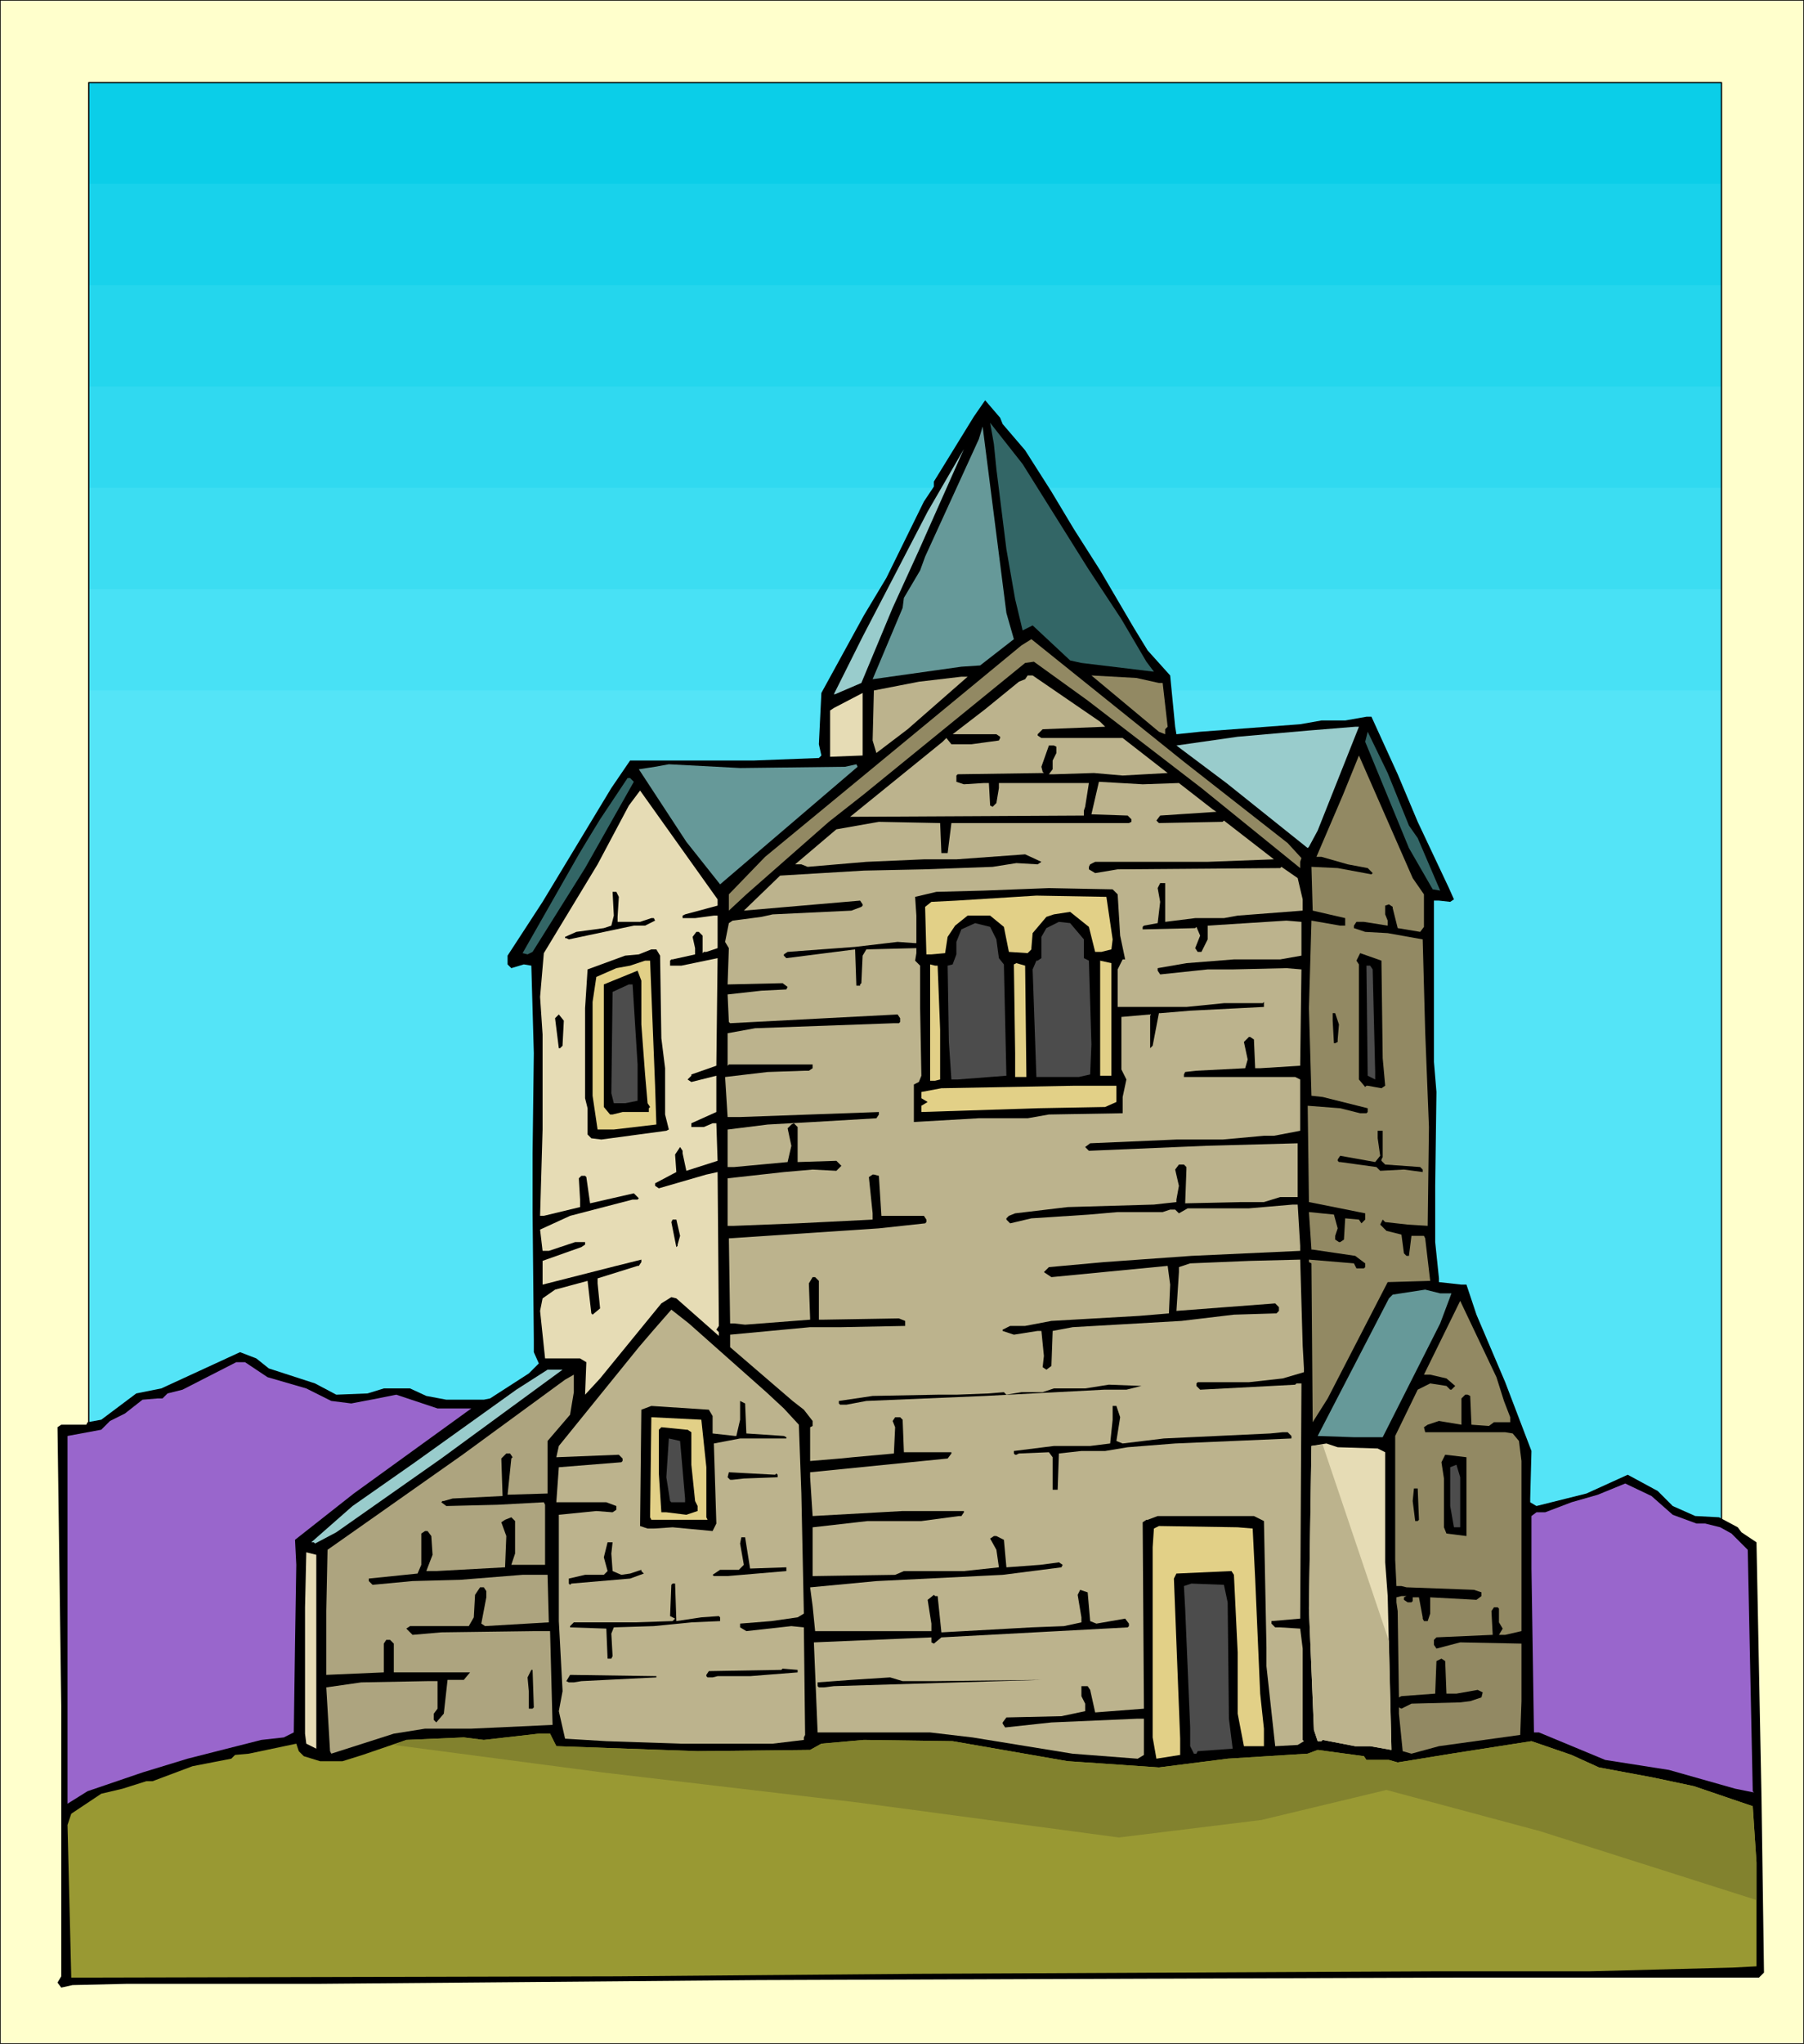
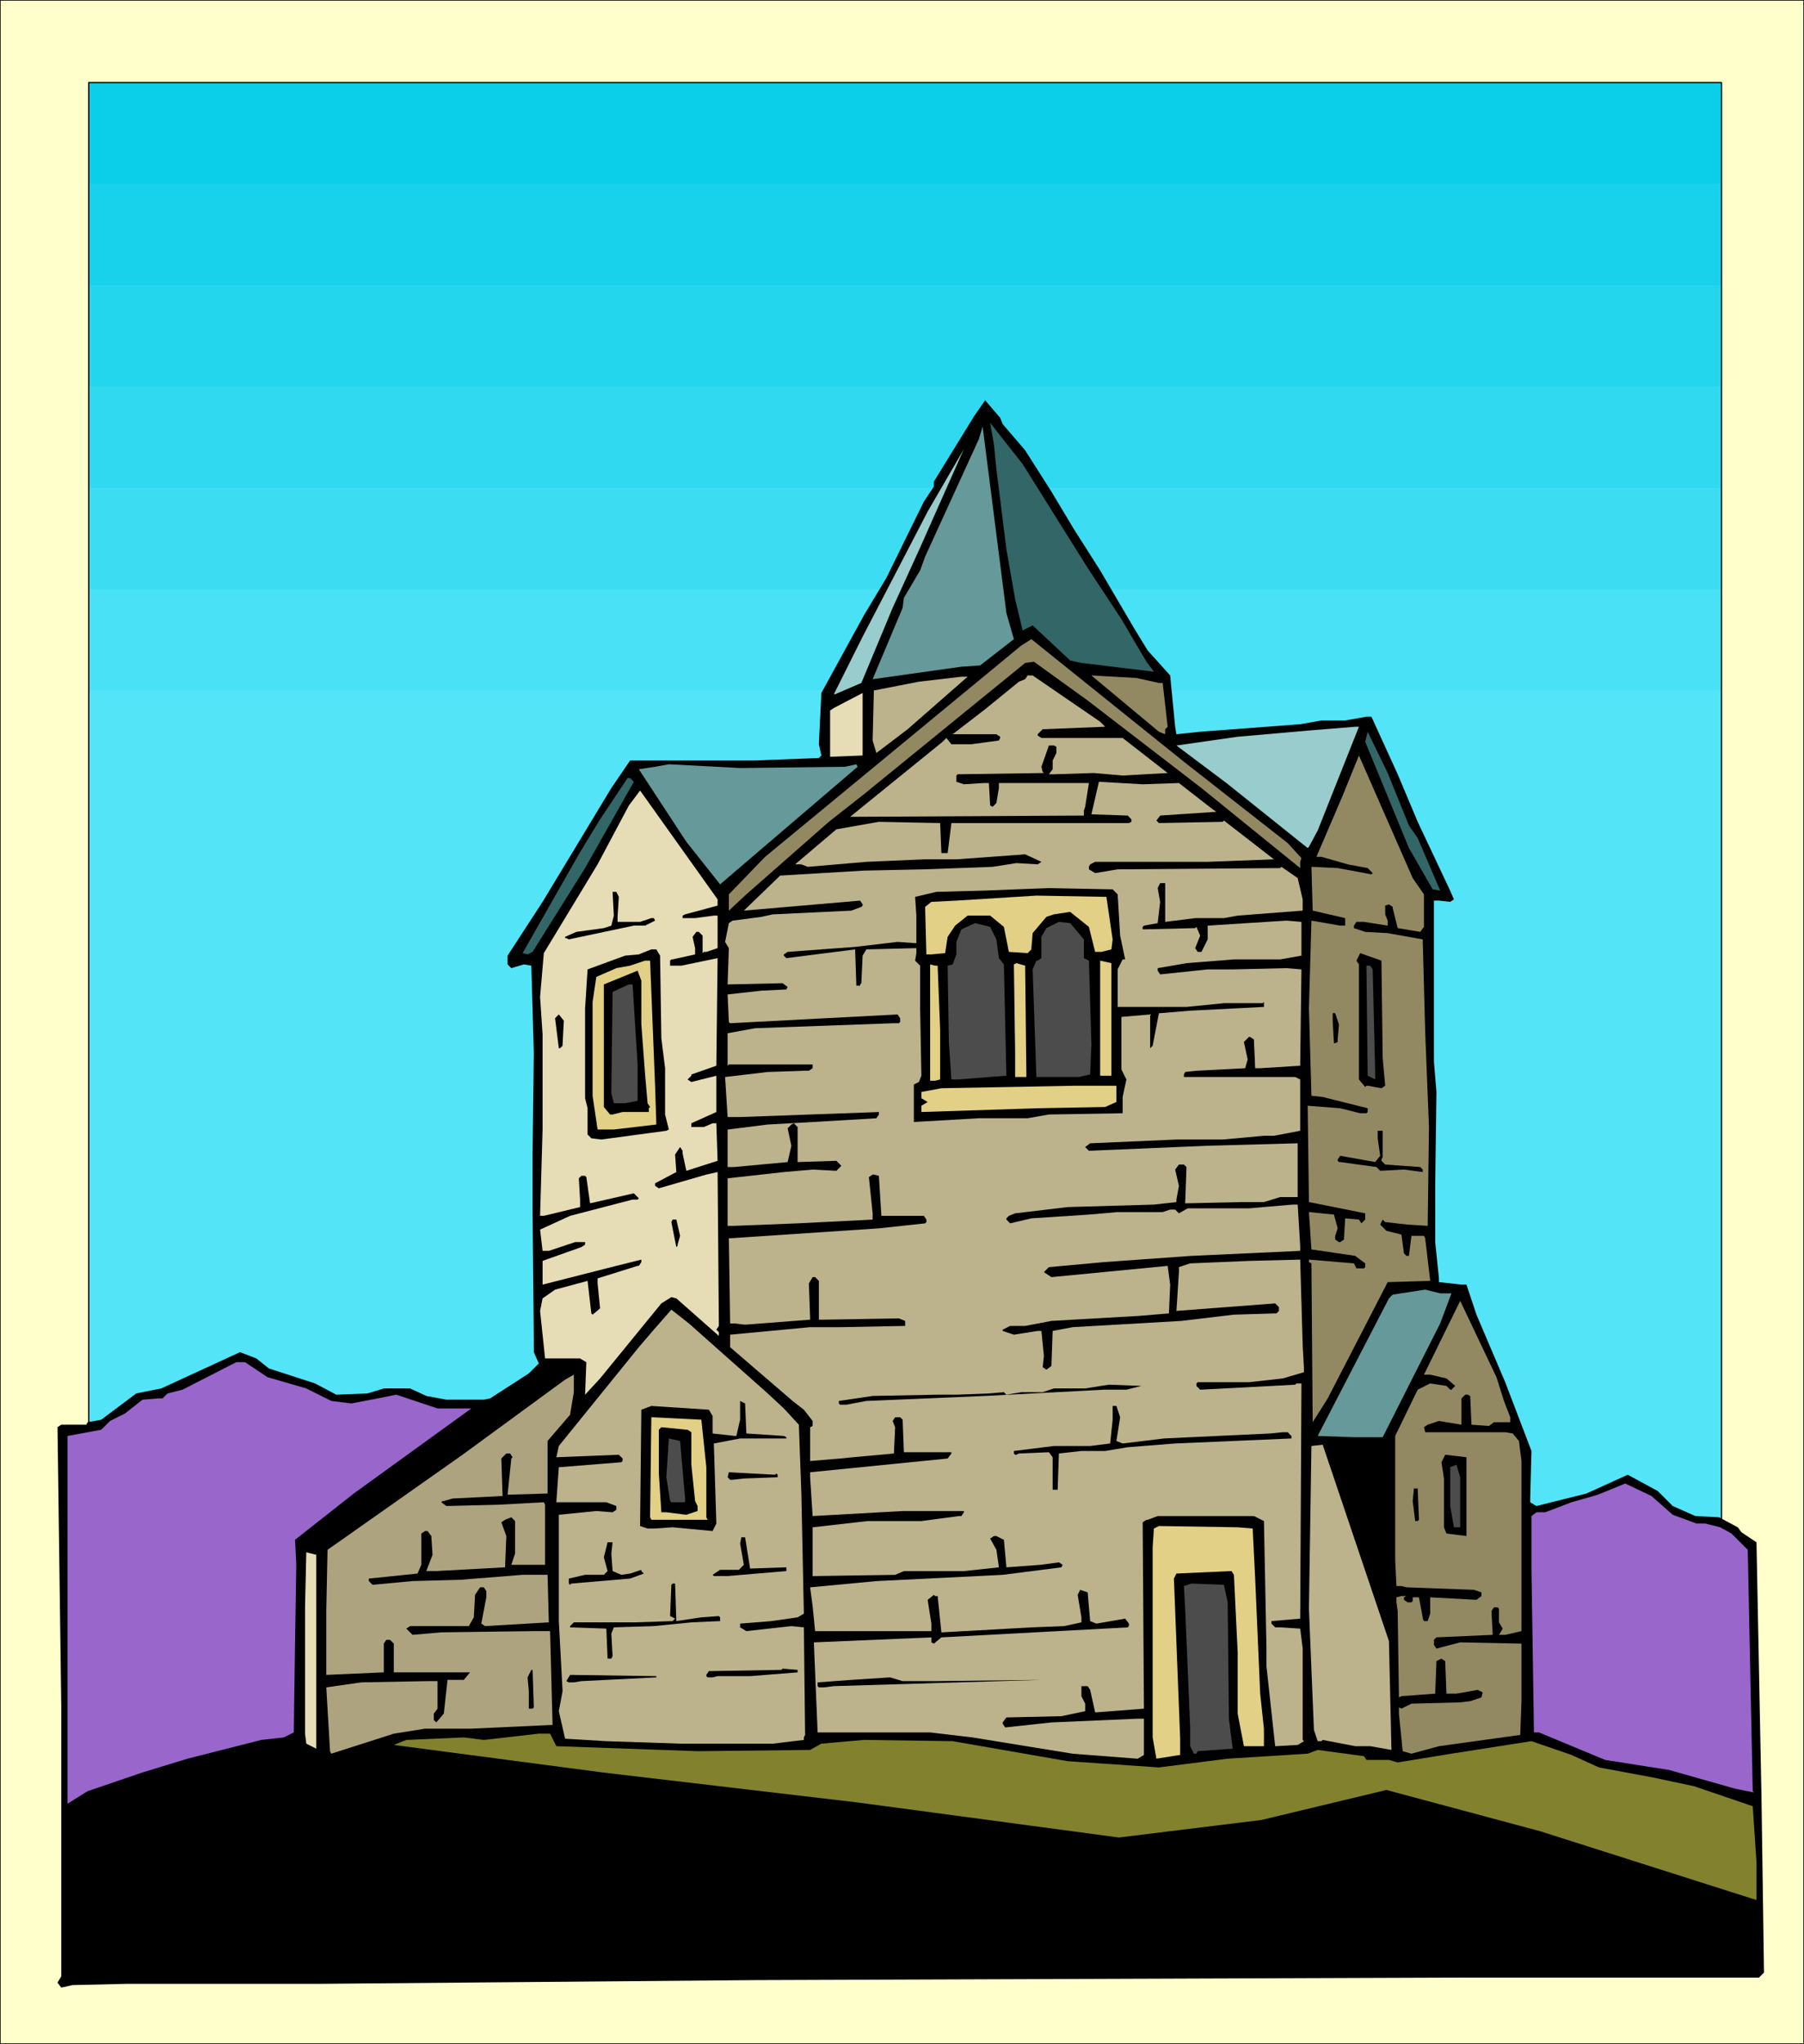
<svg xmlns="http://www.w3.org/2000/svg" width="4.806in" height="5.442in" fill-rule="evenodd" stroke-linecap="round" preserveAspectRatio="none" viewBox="0 0 1443 1634">
  <style>.pen0{stroke:#000;stroke-width:1;stroke-linejoin:round}.pen1{stroke:none}.brush9{fill:#000}.brush10{fill:#366}.brush11{fill:#699}.brush12{fill:#9cc}.brush13{fill:#928963}.brush14{fill:#bcb38d}.brush15{fill:#e6dcb5}.brush16{fill:#e2d087}.brush17{fill:#4c4c4c}.brush18{fill:#96c}</style>
  <path d="M0 1634h1443V0H0v1634z" class="pen1" style="fill:#ffc" />
  <path fill="none" d="M0 1634h1443V0H0v1634" class="pen0" />
  <path d="M71 1306h1306V66H71v1240z" class="pen1" style="fill:#0bcee8" />
  <path d="M71 1306h1306V147H71v1159z" class="pen1" style="fill:#18d2eb" />
  <path d="M71 1306h1306V228H71v1078z" class="pen1" style="fill:#24d6ed" />
  <path d="M71 1306h1306V309H71v997z" class="pen1" style="fill:#30d9f0" />
  <path d="M71 1306h1306V390H71v916z" class="pen1" style="fill:#3cddf2" />
  <path d="M71 1306h1306V471H71v835z" class="pen1" style="fill:#48e1f5" />
  <path d="M71 1306h1306V552H71v754z" class="pen1" style="fill:#54e4f7" />
  <path fill="none" d="M71 1306h1306V66H71v1240" class="pen0" />
  <path d="m802 339 18 21 21 33 18 30 21 33 27 46 11 18 18 20 4 41 1 6 19-2 80-6 17-3h19l17-3h4l21 46 16 38 25 53 4 9-3 2-9-1h-4v129l2 24-1 75v45l3 29v3l18 2h4l8 24 23 54 21 55-1 38v3l5 3 40-10 33-15 24 13 12 12 18 8 19 1 15 8 3 4 12 8 4 204 2 140-4 4h-247l-554 2-352 3H101l-43 1-9 2-3-4 3-5v-216l-3-223 3-2h20l1-2 11-2 28-21 20-4 63-29 13 5 10 8 37 12 17 9 25-1 13-4h21l13 6 16 3h30l5-1 31-20 8-8-4-9v-10l-1-102v-47l1-80-2-70-6-1-10 3-3-3v-7l28-43 55-91 15-22h99l52-2 2-2-2-9 2-41 34-62 18-30 30-61 8-12v-4l32-52 9-13 12 14 2 5z" class="pen1 brush9" />
  <path d="m870 454 27 41 20 34 6 8-58-7-9-2-30-28-8 4-6-25-7-40-8-64-2-20-3-17 26 33 52 83z" class="pen1 brush10" />
  <path d="m811 511-27 21-15 1-71 10 24-57 1-8 13-22 4-11 43-94 3-10 19 149 6 21z" class="pen1 brush11" />
  <path d="m714 486-25 60-21 9h-1l23-46 25-48 27-52 29-50-36 81-21 46z" class="pen1 brush12" />
  <path d="m1030 674 11 12-1 3v5l-79-64-91-70-43-31-7 1-129 105-28 22-66 58-14 13v-13l29-30 205-169 8-5 122 98 83 65z" class="pen1 brush13" />
  <path d="m880 577 4 4-50 2-4 4v1l3 2h65l36 28-36 2-23-2-32 1h-4l3-4v-7l3-6v-5l-2-1h-4l-6 17 1 4 1 1-69 1-1 1v5l6 2 16-1h4l1 18 2 1 3-3 2-12v-4h72l-3 19-1 3v4l-187 1 74-60 3-3 4 5h16l22-3 1-2v-1l-3-2h-35l26-20 27-22 5-2 2-3h4l54 37z" class="pen1 brush14" />
  <path d="M927 546h3l4 35-2 2v4l-5-2-54-45 36 2 18 4z" class="pen1 brush13" />
  <path d="m726 583-25 19-3-10 1-40 36-7 34-4h5l-48 42z" class="pen1 brush14" />
  <path d="M664 605v-37l3-2 23-12v50l-26 1z" class="pen1 brush15" />
  <path d="m1054 664-7 13-1 1-65-52-40-30 49-7 57-5 37-3h3l-33 83z" class="pen1 brush12" />
  <path d="m1127 660 7 10 18 42-6-1-19-33-35-85 2-8 16 33 17 42z" class="pen1 brush10" />
  <path d="M1139 715v26l-3 4-18-3-4-16v-1l-3-2-3 1v7l2 5v4l-19-3h-6l-2 3v2l9 3 18 1 28 5 2 74 3 76-1 79-16-1-18-2-2-2-2 4 5 5 12 3 2 15 2 2h2l2-16h10l1 2 4 34-34 1-48 93-12 19-1-127-2-1v-2l36 3 2 4h6l1-1v-3l-8-6-34-5h-1l-2-30 20 2 3 11-2 6v3l3 2h1l3-2 1-17 11 1 2 3 3-3v-5l-45-9-1-77 26 2 16 4h5l1-1v-3l-36-9-9-1-2-70 2-70 23 4h4v-6l-26-6-1-35 21 1 27 5 1-1-4-4-16-3-21-6h-4l21-49 13-32 43 98 9 13z" class="pen1 brush13" />
  <path d="m676 613 9-2 1 2-110 94-27-34-38-58 13-2 11-2 57 3 84-1z" class="pen1 brush11" />
  <path d="m507 625-39 69-42 67-4 2-4-1 45-79 6-10 11-18 22-33h2l3 3z" class="pen1 brush10" />
  <path d="m943 626 27 21 3 2-45 3-3 4 2 2 51-1 1-1 40 31-53 2h-90l-4 2-1 2v2l5 3 18-3 130-1 1-1 13 9 4 17v9l-52 4-11 2h-23l-24 3v-31h-4l-2 4 2 11-2 17-11 2-1 1v2l42-1 1-1 3 7-4 10 2 3h3l5-10v-11l63-4 12 1v27l-17 3h-37l-38 3-23 4v2l2 3 38-4h20l43-1 12 1-1 77-32 2h-4l-1-23-3-2h-1l-4 4 3 14-2 7-39 2-9 1-1 2v2h89l4 2v41l-21 4h-8l-33 3h-37l-69 3-4 3 3 3 94-4 73-2v43h-14l-13 4h-18l-45 1 1-27v-2l-2-2h-4l-3 4 3 13-2 11v2l-18 2-69 2-42 5-5 2-2 2v1l3 3 17-4 46-3 23-2h36l6-2h4l3 3 7-4h49l35-3h4l2 33v4l-87 4-70 5-44 4-4 4 6 4 93-9 2 15-1 23-24 2-70 4-21 4h-12l-6 3v1l9 3 19-3h3l2 20-1 9 3 2 4-3 1-28 16-3 87-5 42-5 33-1h1l2-2v-3l-3-3-79 6 2-31v-4l9-3 48-2 40-1 2 69 1 18v3l-17 5-27 3h-41l-1 1v2l3 3 76-4 1-1h4l-1 188-23 2v2l3 3h4l16 1 2 16v73l1 1-5 3-18 1-7-64v-15l-2-101-8-4h-77l-8 3h-1l-3 2 1 149-39 3-4-18-2-3h-5v8l3 6v6l-19 4-44 1-3 4v1l2 3 37-4 69-3h5v29l-5 3-52-4-80-13-34-4h-90l-3-72 94-4v4l2 1 6-5 149-8 1-1v-2l-3-4-23 4-5-2-2-23-6-2-2 4 3 18v4l-14 3-26 1-18 1-54 3-3-29h-2l-1-1-5 4 3 19v6h-93l-2-20-2-15 53-5 101-5 47-6 1-2-3-2-15 2-27 2-2-22-6-3h-2l-3 2 5 9 2 14-28 3h-48l-7 3-66 1v-39l44-5h43l30-4h2l2-3v-1h-49l-72 4-2-31v-4l80-8 30-3 3-4v-1h-38l-1-26-2-2h-4l-2 3 2 5-1 21-33 3-10 1-24 2v-27l2-1v-4l-7-9-9-7-50-43v-10l64-6h25l51-1v-4l-5-2-60 1h-4v-31l-3-3h-2l-3 5 1 28v1l-52 4-9-1h-3l-1-68 120-8 37-4 1-1v-2l-2-3h-34l-2-32-4-1h-1l-3 2 3 29v5l-60 3-51 2h-5v-38l45-5 23-2 19 1 4-4-4-4-31 1v-28l-3-3-2 1-3 3 3 14-3 13-43 4h-5v-30l32-4 36-2 51-3 2-3v-2l-111 4h-10l-2-32 34-4 29-1h4l3-2v-3h-67l-1 1v-26l22-4 111-4h4l1-1v-3l-2-3-134 7-1-1-1-22 27-3 20-1 1-2-4-3-44 1 1-29-3-5 3-15 3-2 23-3 9-2 63-3 8-3 1-1v-1l-2-3-93 8 29-28 67-4 48-1 55-2 19-3 17 1 3-2-13-6-55 4h-26l-46 2-47 4-5-2h-5l33-28 34-6 49 1 1 24h5l3-24h142l2-1v-2l-3-3-29-1 6-26 35 2 29-1z" class="pen1 brush14" />
  <path d="m574 724-26 7-2 1v2h10l15-2h3v26l-9 3h-2l-1 1v-14l-3-3h-2l-3 4 2 9v5l-18 4h-1l-1 1v4h9l29-6-1 86-20 7v1l-3 3 3 2 20-5v29l-20 9v3h10l7-3h3l1 30-25 8-3-14v-2l-2-3-4 6 1 14-17 9v2l3 2 38-11 9-2 1 122v1l-2 3 2 2v3l-34-30-4-1-8 5-49 60-12 13 1-26-5-3h-28l-4-38 2-10 10-7 26-7 3 26 1 1 6-5-2-20v-4l32-10h1l2-3v-2l-24 6-55 14v-19l31-11 3-2v-2h-8l-21 7h-5l-2-17 24-11 50-13h4l1-1-4-4-35 8-3-21-1-1h-3l-2 2 1 17v6l-29 7h-3l2-69v-76l-2-30 3-35 43-71 25-47 9-12 62 87v5z" class="pen1 brush15" />
  <path d="m894 715 2 33 4 19h-2l-4 8v30h55l30-3h31l1-1v4l-59 3-24 2h-1l-5 26-2 2v-27l-23 2v42l4 8-3 14v13l-59 1-17 3h-39l-52 3v-30l4-2 2-5-1-54v-34l-4-4 1-6v-4l-40 1-3 5-1 22-1 1v1h-3l-1-29-55 7-2-2v-1l3-2 54-4 34-4 14 1h1v-22l-1-15 17-4 38-1 52-2 51 1 4 4zm-399 2-1 16v4h18l9-3h2l1 2-8 4h-9l-52 11-2-1h-1v-1l9-4 22-3 6-2 2-8-1-19h3l2 4z" class="pen1 brush9" />
  <path d="m890 751-1 8-8 2h-5l-5-20-15-12-13 2-6 2-11 13-1 12v1l-3 3-15-1-4-20-11-9h-18l-10 8-6 9-2 13-11 1h-4l-1-38 5-4 20-1 64-4 56 1 5 34z" class="pen1 brush16" />
  <path d="M867 751v15l4 2 2 67-1 24-9 2h-34l-3-86 3-7h1l3-2v-17l4-7 10-5 9 1 11 13zm-70 0 2 15 4 5 2 89-39 3h-5l-2-30-1-61 4-1 3-8v-10l4-10 11-5 12 3 5 10z" class="pen1 brush17" />
  <path d="m528 764 1 66 3 24v37l3 12-2 1-52 7-8-1-3-3v-21l-2-8v-72l2-31 30-11 11-1 10-4h4l3 5zm578 82 2 22-3 2-11-2h-1l-1 1-5-6v-92l-2-3 3-6 17 6 1 78z" class="pen1 brush9" />
  <path d="m524 868 1 31-34 4h-13l-4-27v-75l3-20 16-7 11-2 12-4h4l4 100zm365-8h-9v-92l9 2v90zm-68 1h-9v-19l-1-71 2-1 7 2 1 89zm-71-89 2 51v40l-4 1h-4v-93l4 1h2z" class="pen1 brush16" />
  <path d="m1098 775 2 82v6l-6-3-1-88h3l2 3z" class="pen1 brush17" />
  <path d="m513 819 3 40 2 23 2 3-1 1v3h-21l-8 2h-2l-5-6v-98l27-11 3 8v35z" class="pen1 brush9" />
  <path d="M510 851v29l-10 2h-9l-2-8 1-81 13-6h3l4 64z" class="pen1 brush17" />
  <path d="m1071 819-1 12v2l-2 1h-1l-1-18v-6h2l3 9zm-621 16v1l-2 2h-1l-3-24 3-3 4 5-1 19z" class="pen1 brush9" />
  <path d="m893 881-9 4-54 1-93 3v-5l5-3-5-3v-5l16-3 107-2h33v13z" class="pen1 brush16" />
  <path d="m1106 925-1 2v1l3 3 28 2 2 2v2l-15-2-19 1-3-3-29-4h-1l-1-1v-1l2-3 28 5 4-5-2-14v-6h4v21zm-562 63-2 7v1l-1 1-4-20 1-2h3l3 13z" class="pen1 brush9" />
  <path d="m1161 1034-9 24-46 91h-23l-29-1 57-110 3-3 26-4 12 3h9z" class="pen1 brush11" />
  <path d="m1203 1120 5 13v4h-13l-4 3-14-1-1-23-2-1h-2l-3 3v21l-18-3-9 3-3 2 1 4h64l6 1 5 6 2 16v136l-13 3h-5l3-5-3-5v-11l-1-1h-3l-2 3 1 19-45 2-2 2v4l2 3 19-5 49 1v46l-1 27-65 9-22 6-7-2-3-30v-5l2 1 8-4 39-1 8-1 9-3 1-4-4-2-17 3h-8l-1-26-3-2-4 2-1 26-27 2-2 1-1-69-1-7v-4l4-1h4l-2 1v2l3 2h3l1-1v-3h5l3 16v1l1 2h3l2-6v-13l37 2 4-3v-3l-6-2-54-2-4-1h-4l-1-21v-99l18-37 10-5 13 2 3 3h1l3-3-7-6-13-3h-5l29-59 29 61 6 19z" class="pen1 brush13" />
  <path d="m613 1113 14 13 12 13 2 55 2 96-5 3-21 3-25 2v3l5 3 36-4 10 1 1 86-1 2v2l-25 3h-73l-60-2-33-2-5-22 3-16-3-56v-85l30-3 13 1 3-2v-3l-8-3h-40l2-28 50-4 1-1v-2l-3-3-50 2 2-9 64-79 12-14 14-16 14 11 62 55z" class="pen1 brush14" />
  <path d="m214 1101 31 9 20 10 16 2 21-4 15-3 33 11h27l-94 68-47 37 1 20-1 63-1 71-8 4-18 2-59 15-36 11-44 15-16 10v-294l27-5 7-7 12-6 14-11 12-1h4l4-4 12-3 43-22h7l18 12z" class="pen1 brush18" />
-   <path d="m353 1166-84 59-17 9-1-1h-2l33-29 50-35 81-58 25-16h12l-97 71z" class="pen1 brush12" />
  <path d="m456 1131-18 21v42l-33 1h1l3-29 1-1-2-3h-3l-4 4 1 30-40 2-7 2h-1l-1 1 4 3 41-1 37-2 1 2v48h-27l3-9v-26l-3-3-5 2-3 2 4 11-1 25-55 3h-8l5-13-1-15-3-4h-2l-3 2v25l-3 7-39 4v2l3 3 32-3 38-1 50-4h20l1 38-51 3-3-2 4-21v-5l-2-3h-3l-4 6-1 18-4 7h-47l-3 2 5 5 23-2 75-1h12l2 75-65 3h-37l-25 4-50 16-1-2-3-51 28-4 53-1h8v22l-3 4v5l2 2 6-7 3-27h13l5-6h-61v-23l-3-3h-3l-2 3v23l-46 2v-51l1-49 37-26 71-50 82-60 7-4v14l-3 18z" class="pen1" style="fill:#ada47f" />
  <path d="M901 1111h-18l-95 5-95 4-16 3h-5l-1-1v-2l27-4 52-1h15l26-1 12-1 2 2 12-2h17l9-3h25l19-3 26 1-12 3zm-304 35 30 2 2 1v1h-37l-21 4 2 64-3 6-32-3-15 1h-5l-6-2 1-93 8-3 46 3 3 5v14l18 2h1l3-13v-15l4 2 1 24zm299-13-3 19 5 2 33-4 85-4 10-1h4l3 3v2l-93 4-38 3-18 3h-19l-18 2-1 29h-4v-26l-3-4-24 1-2 1h-1l-1-1v-2l32-4h29l16-2 2-19v-11h3l3 9z" class="pen1 brush9" />
  <path d="M565 1173v40l1 2h-45l-1-2 1-80 40 2 4 38z" class="pen1 brush16" />
  <path d="m550 1143 3 2v26l3 29 2 4v4l-9 3-16-2h-4l-2-31v-35l2-2 20 2h1z" class="pen1 brush9" />
  <path d="M548 1198v3h-11l-1-1-3-19 2-31 9 2 4 46z" class="pen1 brush17" />
-   <path d="m1102 1158 6 3v88l2 27 3 123-17-3h-12l-26-5-1 1h-3l-3-9-4-97 2-130 12-2 9 3 32 1z" class="pen1 brush15" />
  <path d="m1173 1228-16-2-2-5v-39l-2-13 3-6 17 2v63z" class="pen1 brush9" />
  <path d="M1168 1221h-5l-3-17v-31l5-2 3 10v40z" class="pen1 brush17" />
  <path d="m621 1178 1 1v2l-27 1-9 1h-2l-2-2 1-4 37 2 1-1z" class="pen1 brush9" />
  <path d="m1338 1211 19 7h7l12 3 9 5 13 13 4 193 1 1-15-3-53-15-51-8-53-22h-4l-2-131v-42l4-3h7l21-8 21-6 22-9 21 10 17 15z" class="pen1 brush18" />
  <path d="m1135 1215-1 1h-2l-2-16 1-10h3l1 25z" class="pen1 brush9" />
  <path d="m1002 1222 2 40 4 92 3 28v14h-16l-5-26v-49l-3-62-2-3-44 2-2 4 5 128v13l-19 3-3-17v-152l1-15 4-2 63 1 12 1z" class="pen1 brush16" />
  <path d="m600 1254 29-1v3l-47 4h-11l-1-1 6-4h15l4-4-3-17 1-5h3l4 25zm-111-12 1 14 7 3 7-1 9-3v1l2 2-11 4-47 4-1 1-1-1v-4l13-3h15l3-3-3-11 3-12h4l-1 9z" class="pen1 brush9" />
  <path d="M253 1328v70l-8-4-1-8v-101l1-44 8 2v85z" class="pen1 brush15" />
  <path d="m541 1296 20-3 14-1 1 1v3l-23 1-30 3-32 1-2 5 1 18-1 2h-3l-1-24-29-1v-1l3-3h49l30-1 2-2-4-2 1-25 1-1h2l1 30z" class="pen1 brush9" />
  <path d="m982 1281 1 93 3 24-28 2-1 2h-2l-3-6v-15l-4-95-1-18 6-2 26 1 3 14z" class="pen1 brush17" />
  <path d="m638 1337-38 3h-26l-4 1h-4l-1-1v-1l2-3 58-1 1-1 12 1v2zm-211 28-1 1h-3v-14l-1-11 3-6h1l1 30zm98-24-60 3-6 1h-4l-2-1 3-5 69 1v1zm222 3 86-1-166 5-8 1h-4l-1-1v-3l27-2 31-2 10 3h25z" class="pen1 brush9" />
-   <path d="m445 1396 113 4 90-1 9-5 34-3 71 1 92 16 73 5 55-7 64-4 8-3 37 5 2 3h18l7 2 43-7 64-10 32 11 22 10 43 8 33 7 47 16 3 45v83l-19 1-115 3h-125l-415 2-237 2-433 1h-4l-3-122 3-9 24-16 17-4 19-6h5l32-12 31-6 3-3 11-1 38-8 2 6 4 4 13 4h18l16-5 35-12 46-2 16 2 44-5h9l5 10z" class="pen1" style="fill:#993" />
  <path d="m1058 1155 53 157 2 87-17-3h-12l-26-5-1 1h-3l-3-9-4-97 2-130 9-1z" class="pen1 brush14" />
  <path d="m315 1395 167 22 204 24 209 28 114-14 100-24 123 33 173 55v-30l-3-45-47-16-33-7-43-8-22-10-32-11-64 10-43 7-7-2h-18l-2-3-37-5-8 3-64 4-55 7-73-5-92-16-71-1-34 3-9 5-90 1-113-4-5-10h-9l-44 5-16-2-46 2-10 4z" class="pen1" style="fill:#82822e" />
</svg>